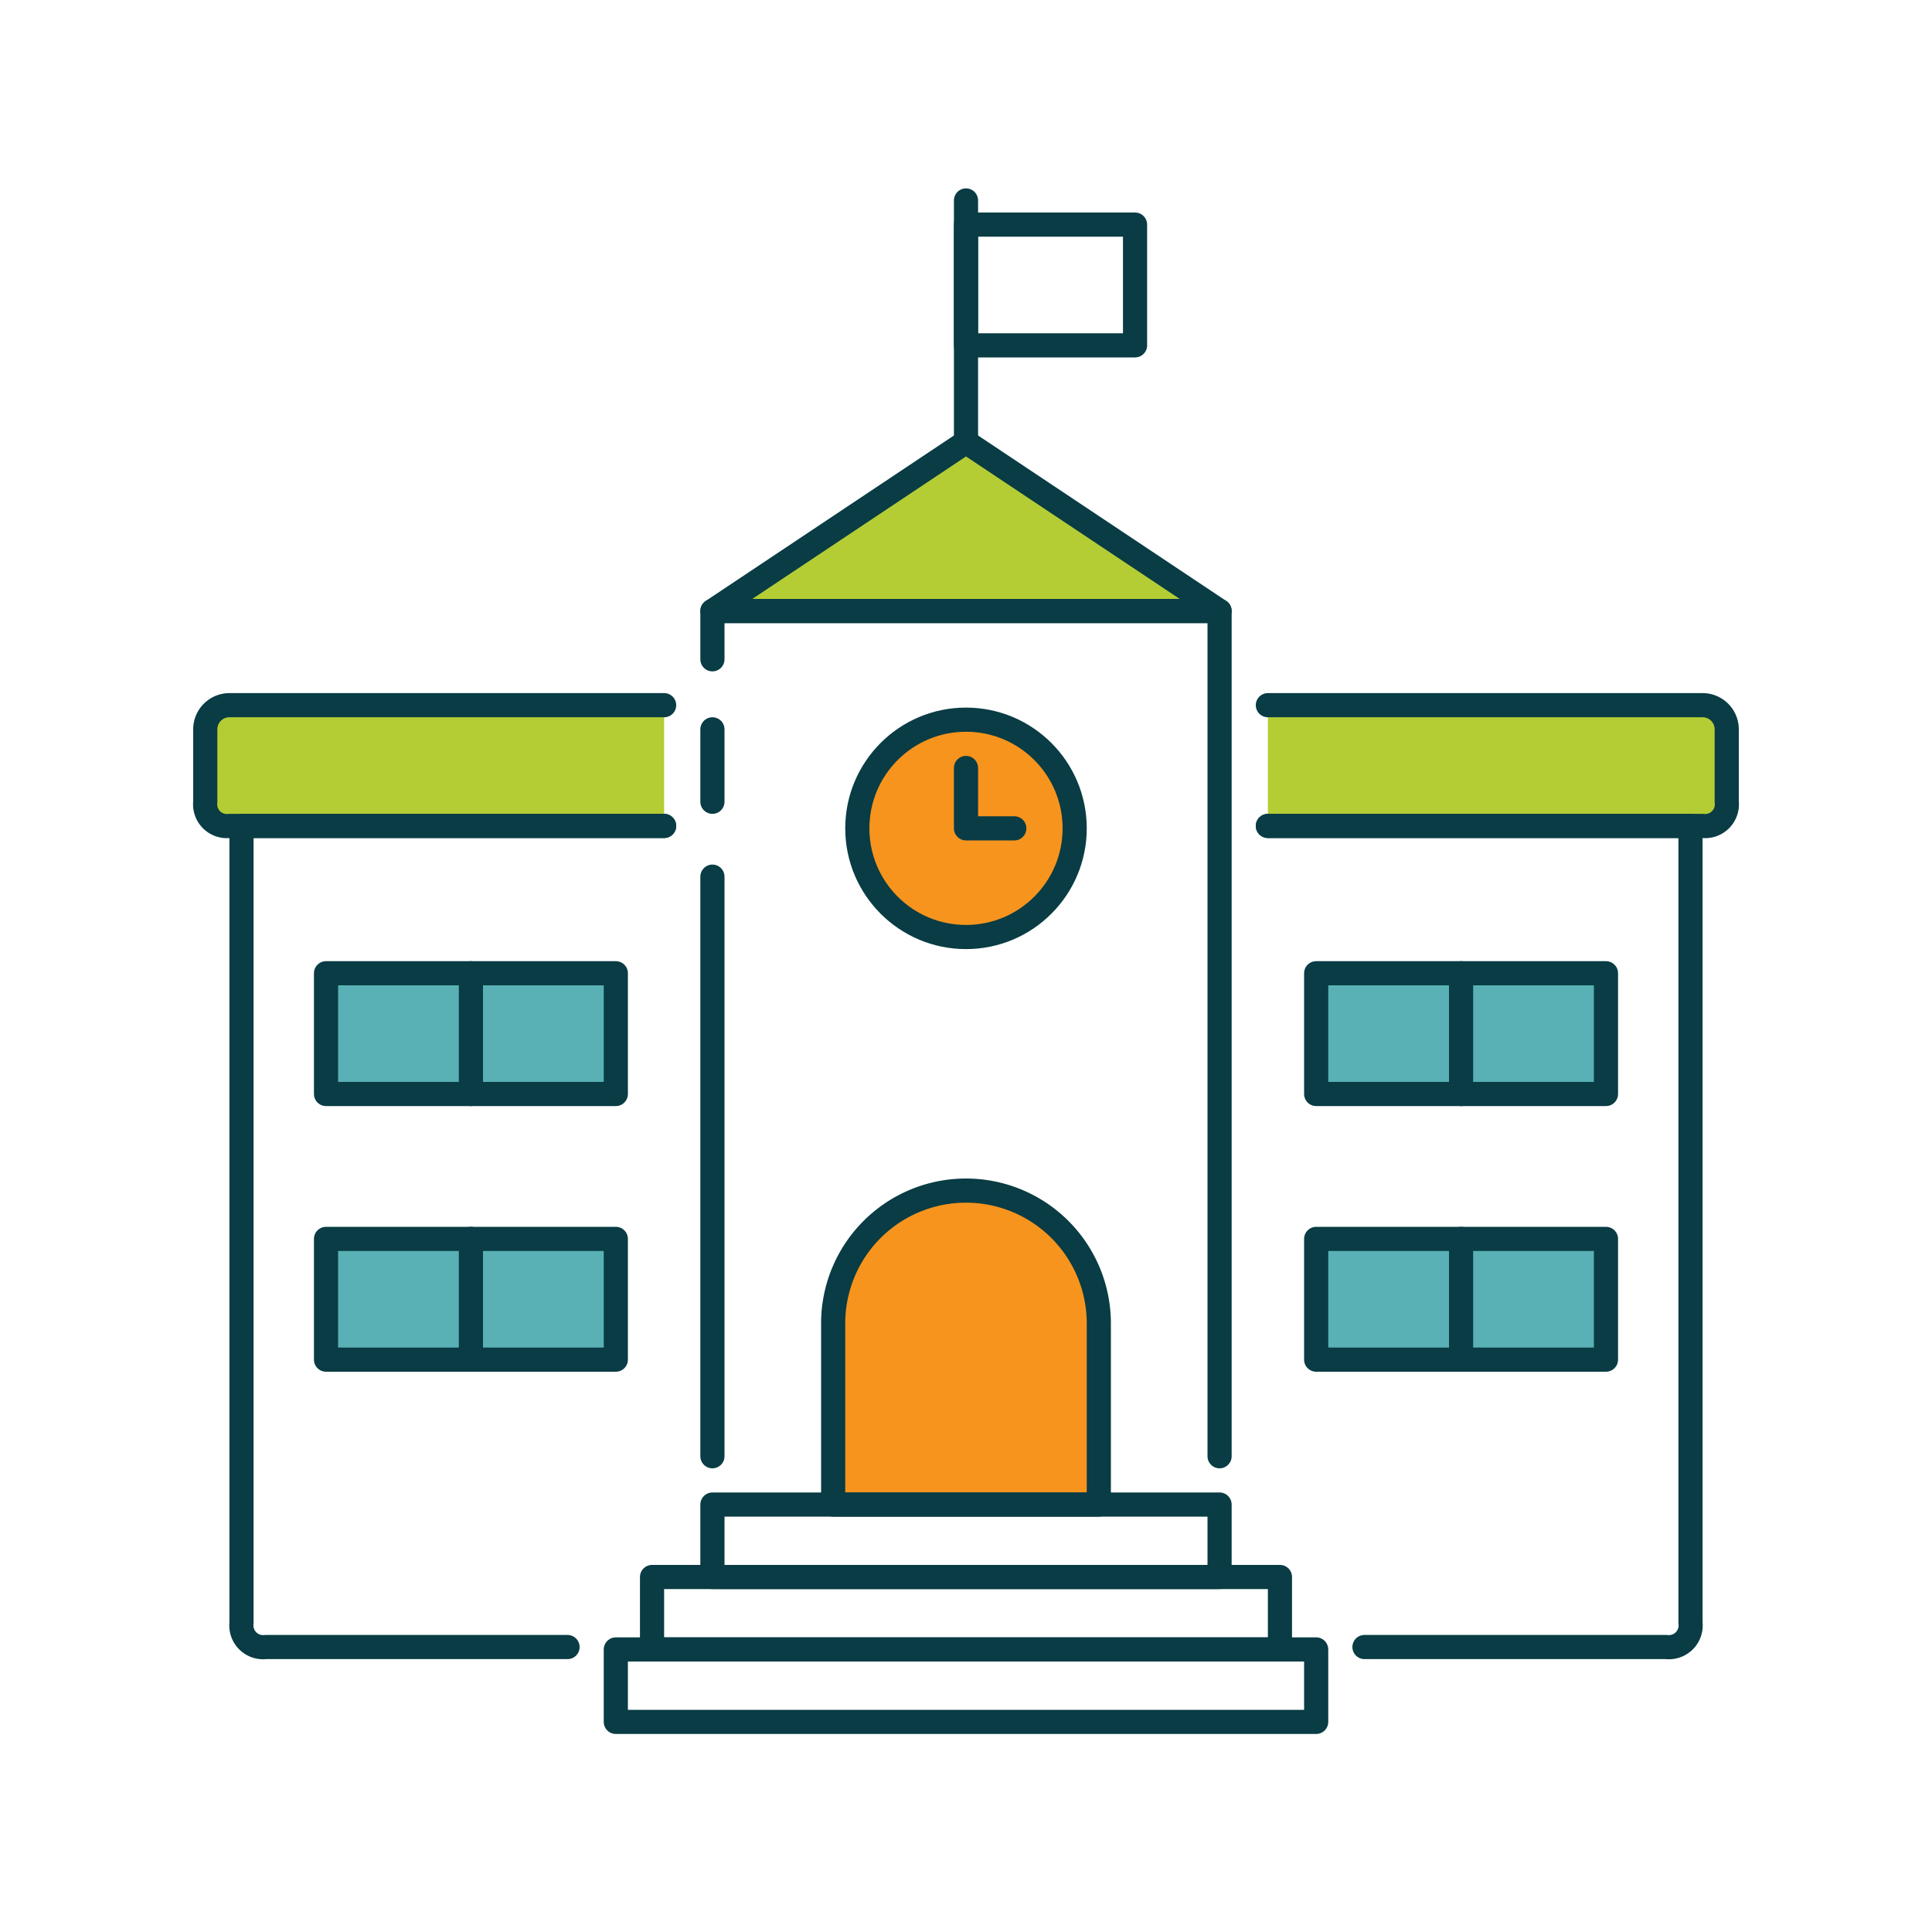
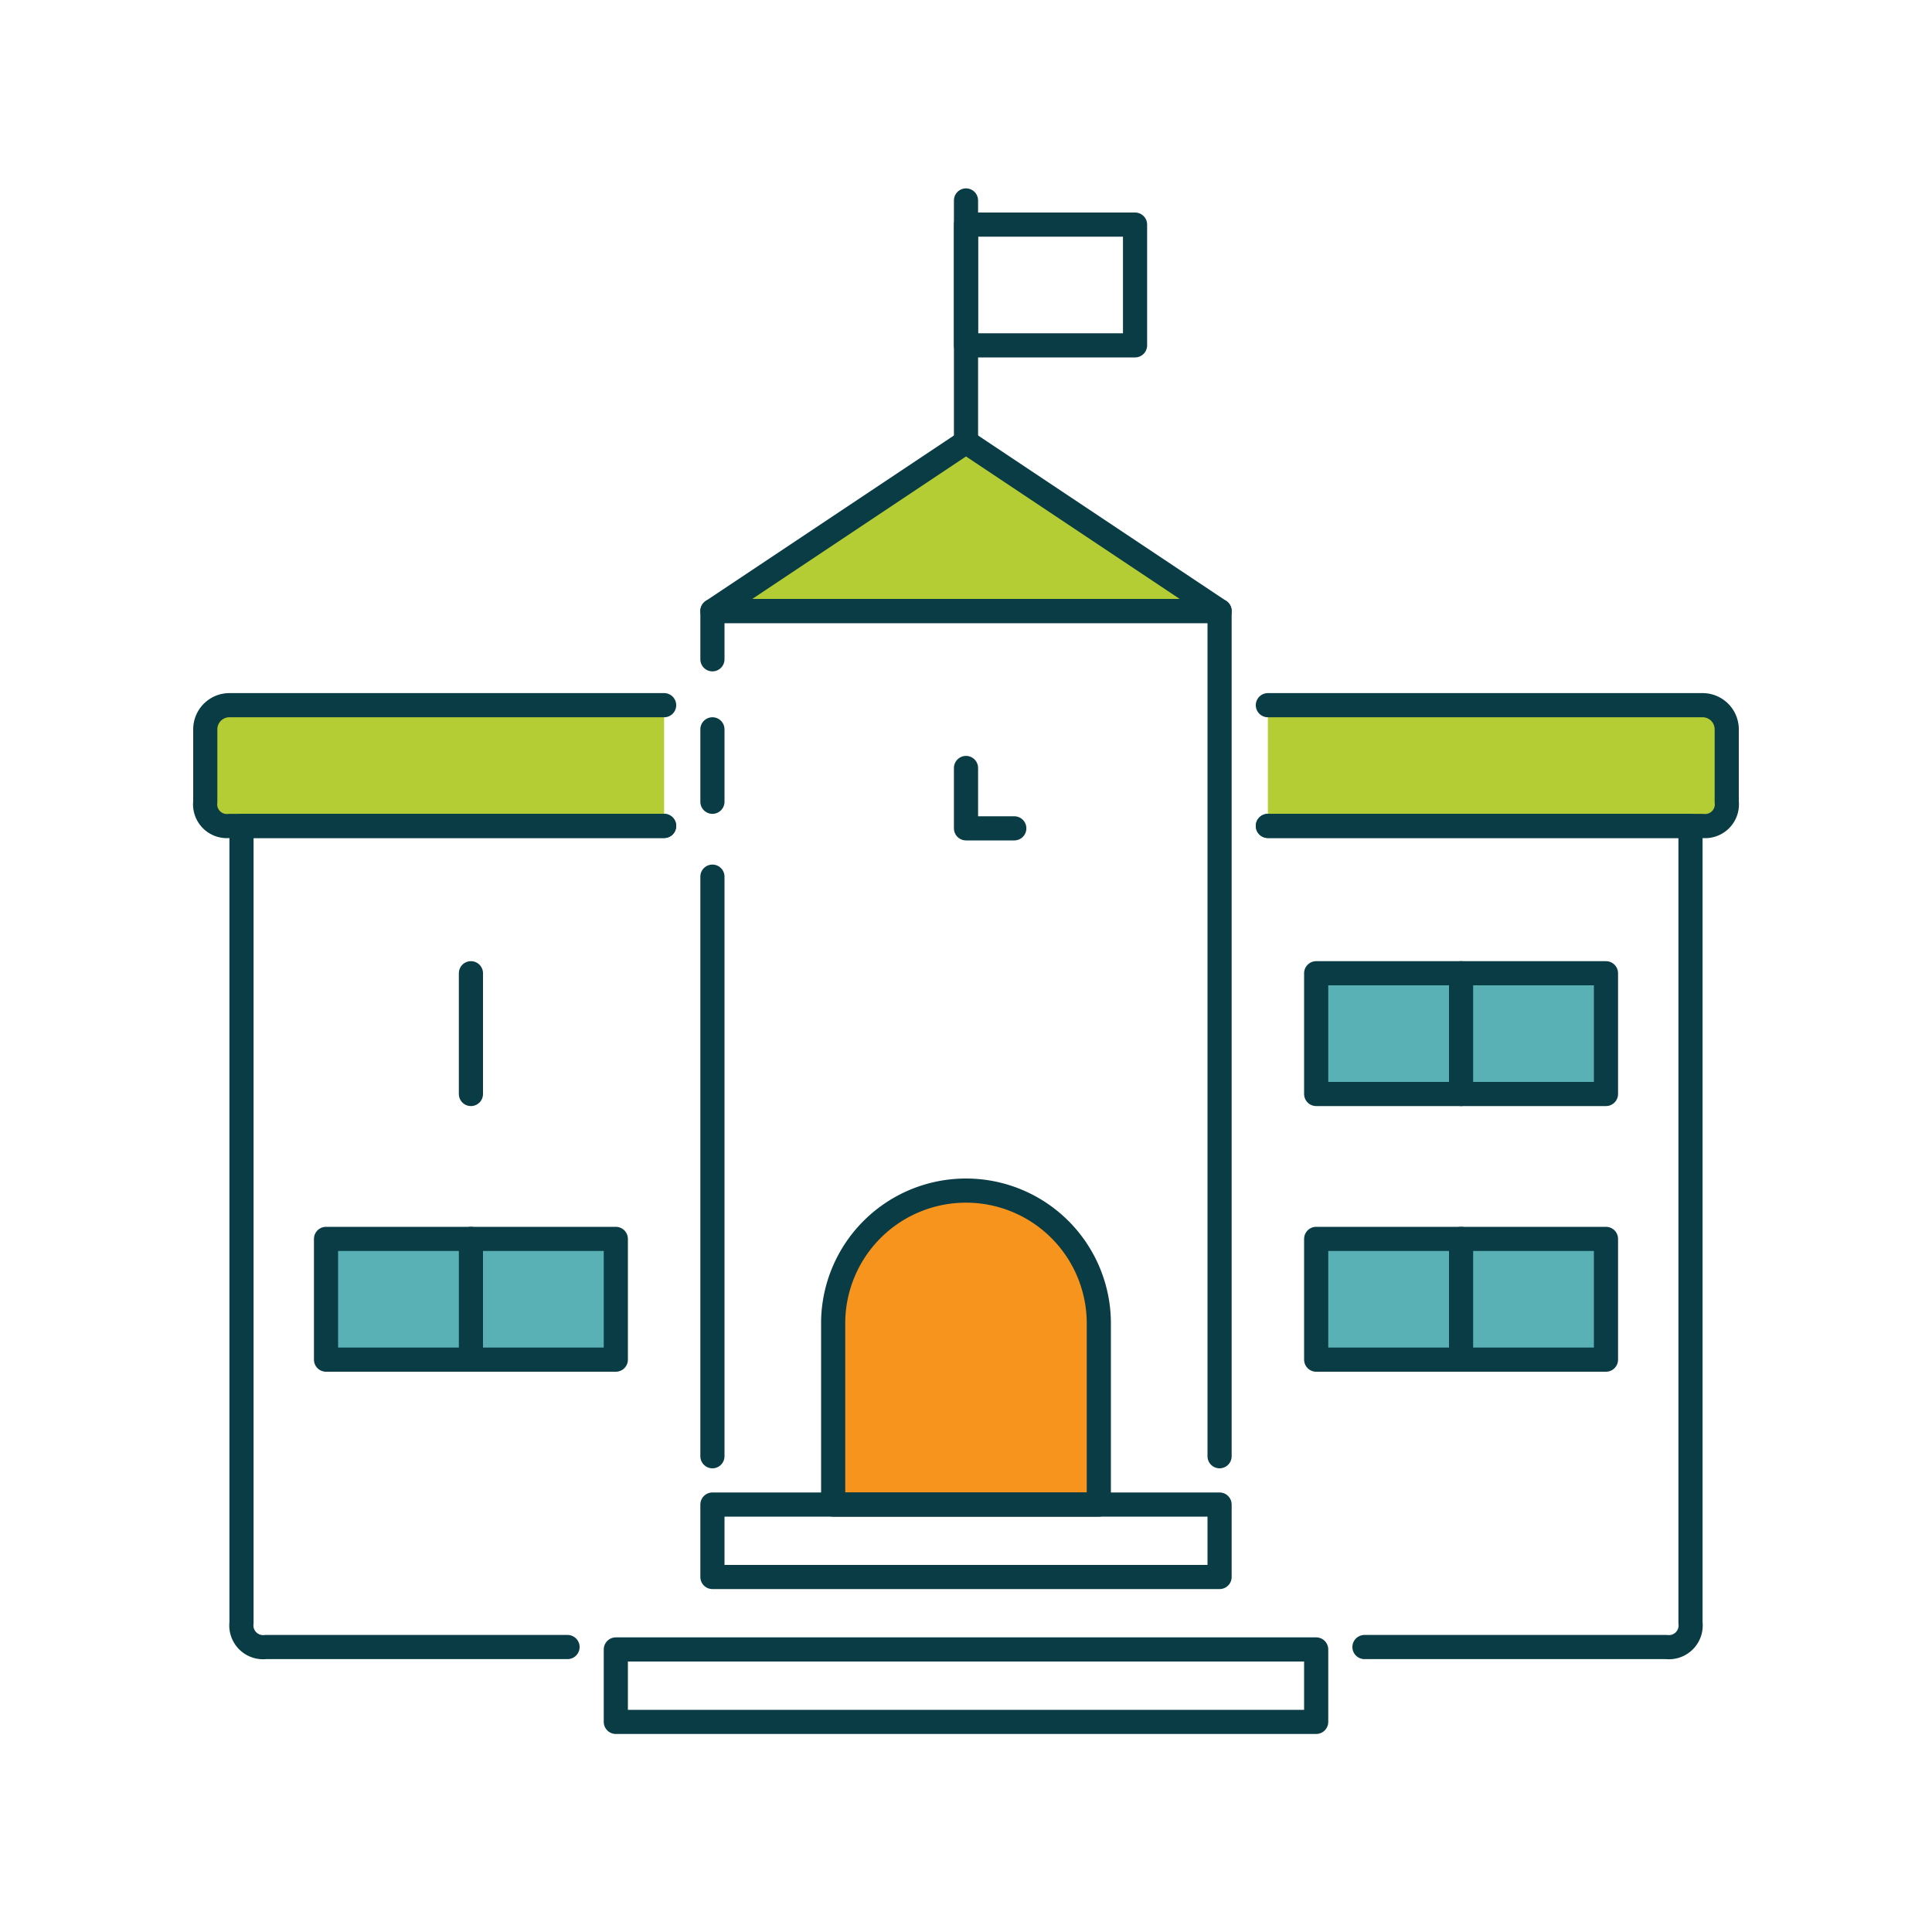
<svg xmlns="http://www.w3.org/2000/svg" viewBox="0 0 80 80">
  <defs>
    <style>.a{fill:none;}.a,.b,.c,.d{stroke:#093c44;stroke-linecap:round;stroke-linejoin:round;}.b{fill:#b5cd34;}.c{fill:#59b1b5;}.d{fill:#f7941d;}</style>
  </defs>
  <title>University</title>
  <polyline class="a" points="50.5 60.3 50.5 25.3 29.5 25.3 29.5 27.3" />
  <polyline class="a" points="29.5 36.3 29.5 39.3 29.5 60.3" />
  <path class="b" d="M27.5,29.2H9.5a1,1,0,0,0-1,1v3a.9.9,0,0,0,1,1h18" />
  <path class="b" d="M52.5,34.2h18a.9.9,0,0,0,1-1v-3a1,1,0,0,0-1-1h-18" />
  <polygon class="b" points="29.5 25.3 40 18.3 50.5 25.3 29.5 25.3" />
  <path class="a" d="M27.5,34.2H10v33a.9.9,0,0,0,1,1H23.5" />
  <path class="a" d="M56.5,68.2H69a.9.9,0,0,0,1-1v-33H52.5" />
  <line class="a" x1="29.5" y1="30.2" x2="29.5" y2="33.2" />
-   <rect class="c" x="13.5" y="40.3" width="12" height="5" />
  <line class="a" x1="19.5" y1="40.3" x2="19.5" y2="45.3" />
  <rect class="c" x="13.5" y="51.3" width="12" height="5" />
  <line class="a" x1="19.5" y1="51.3" x2="19.5" y2="56.3" />
  <rect class="c" x="54.5" y="40.3" width="12" height="5" />
  <line class="a" x1="60.5" y1="40.3" x2="60.5" y2="45.3" />
  <rect class="c" x="54.5" y="51.3" width="12" height="5" />
  <line class="a" x1="60.5" y1="51.3" x2="60.5" y2="56.3" />
-   <circle class="d" cx="40" cy="34.3" r="4.5" />
  <polyline class="a" points="40 31.8 40 34.3 42 34.3" />
  <line class="a" x1="40" y1="18.3" x2="40" y2="8.3" />
  <rect class="a" x="40" y="9.3" width="7" height="5" />
  <path class="d" d="M40,49.3h0a5.5,5.5,0,0,1,5.5,5.5v7.5a0,0,0,0,1,0,0h-11a0,0,0,0,1,0,0V54.7A5.5,5.5,0,0,1,40,49.3Z" />
  <rect class="a" x="29.5" y="62.3" width="21" height="3" />
-   <rect class="a" x="27" y="65.3" width="26" height="3" />
  <rect class="a" x="25.5" y="68.3" width="29" height="3" />
</svg>